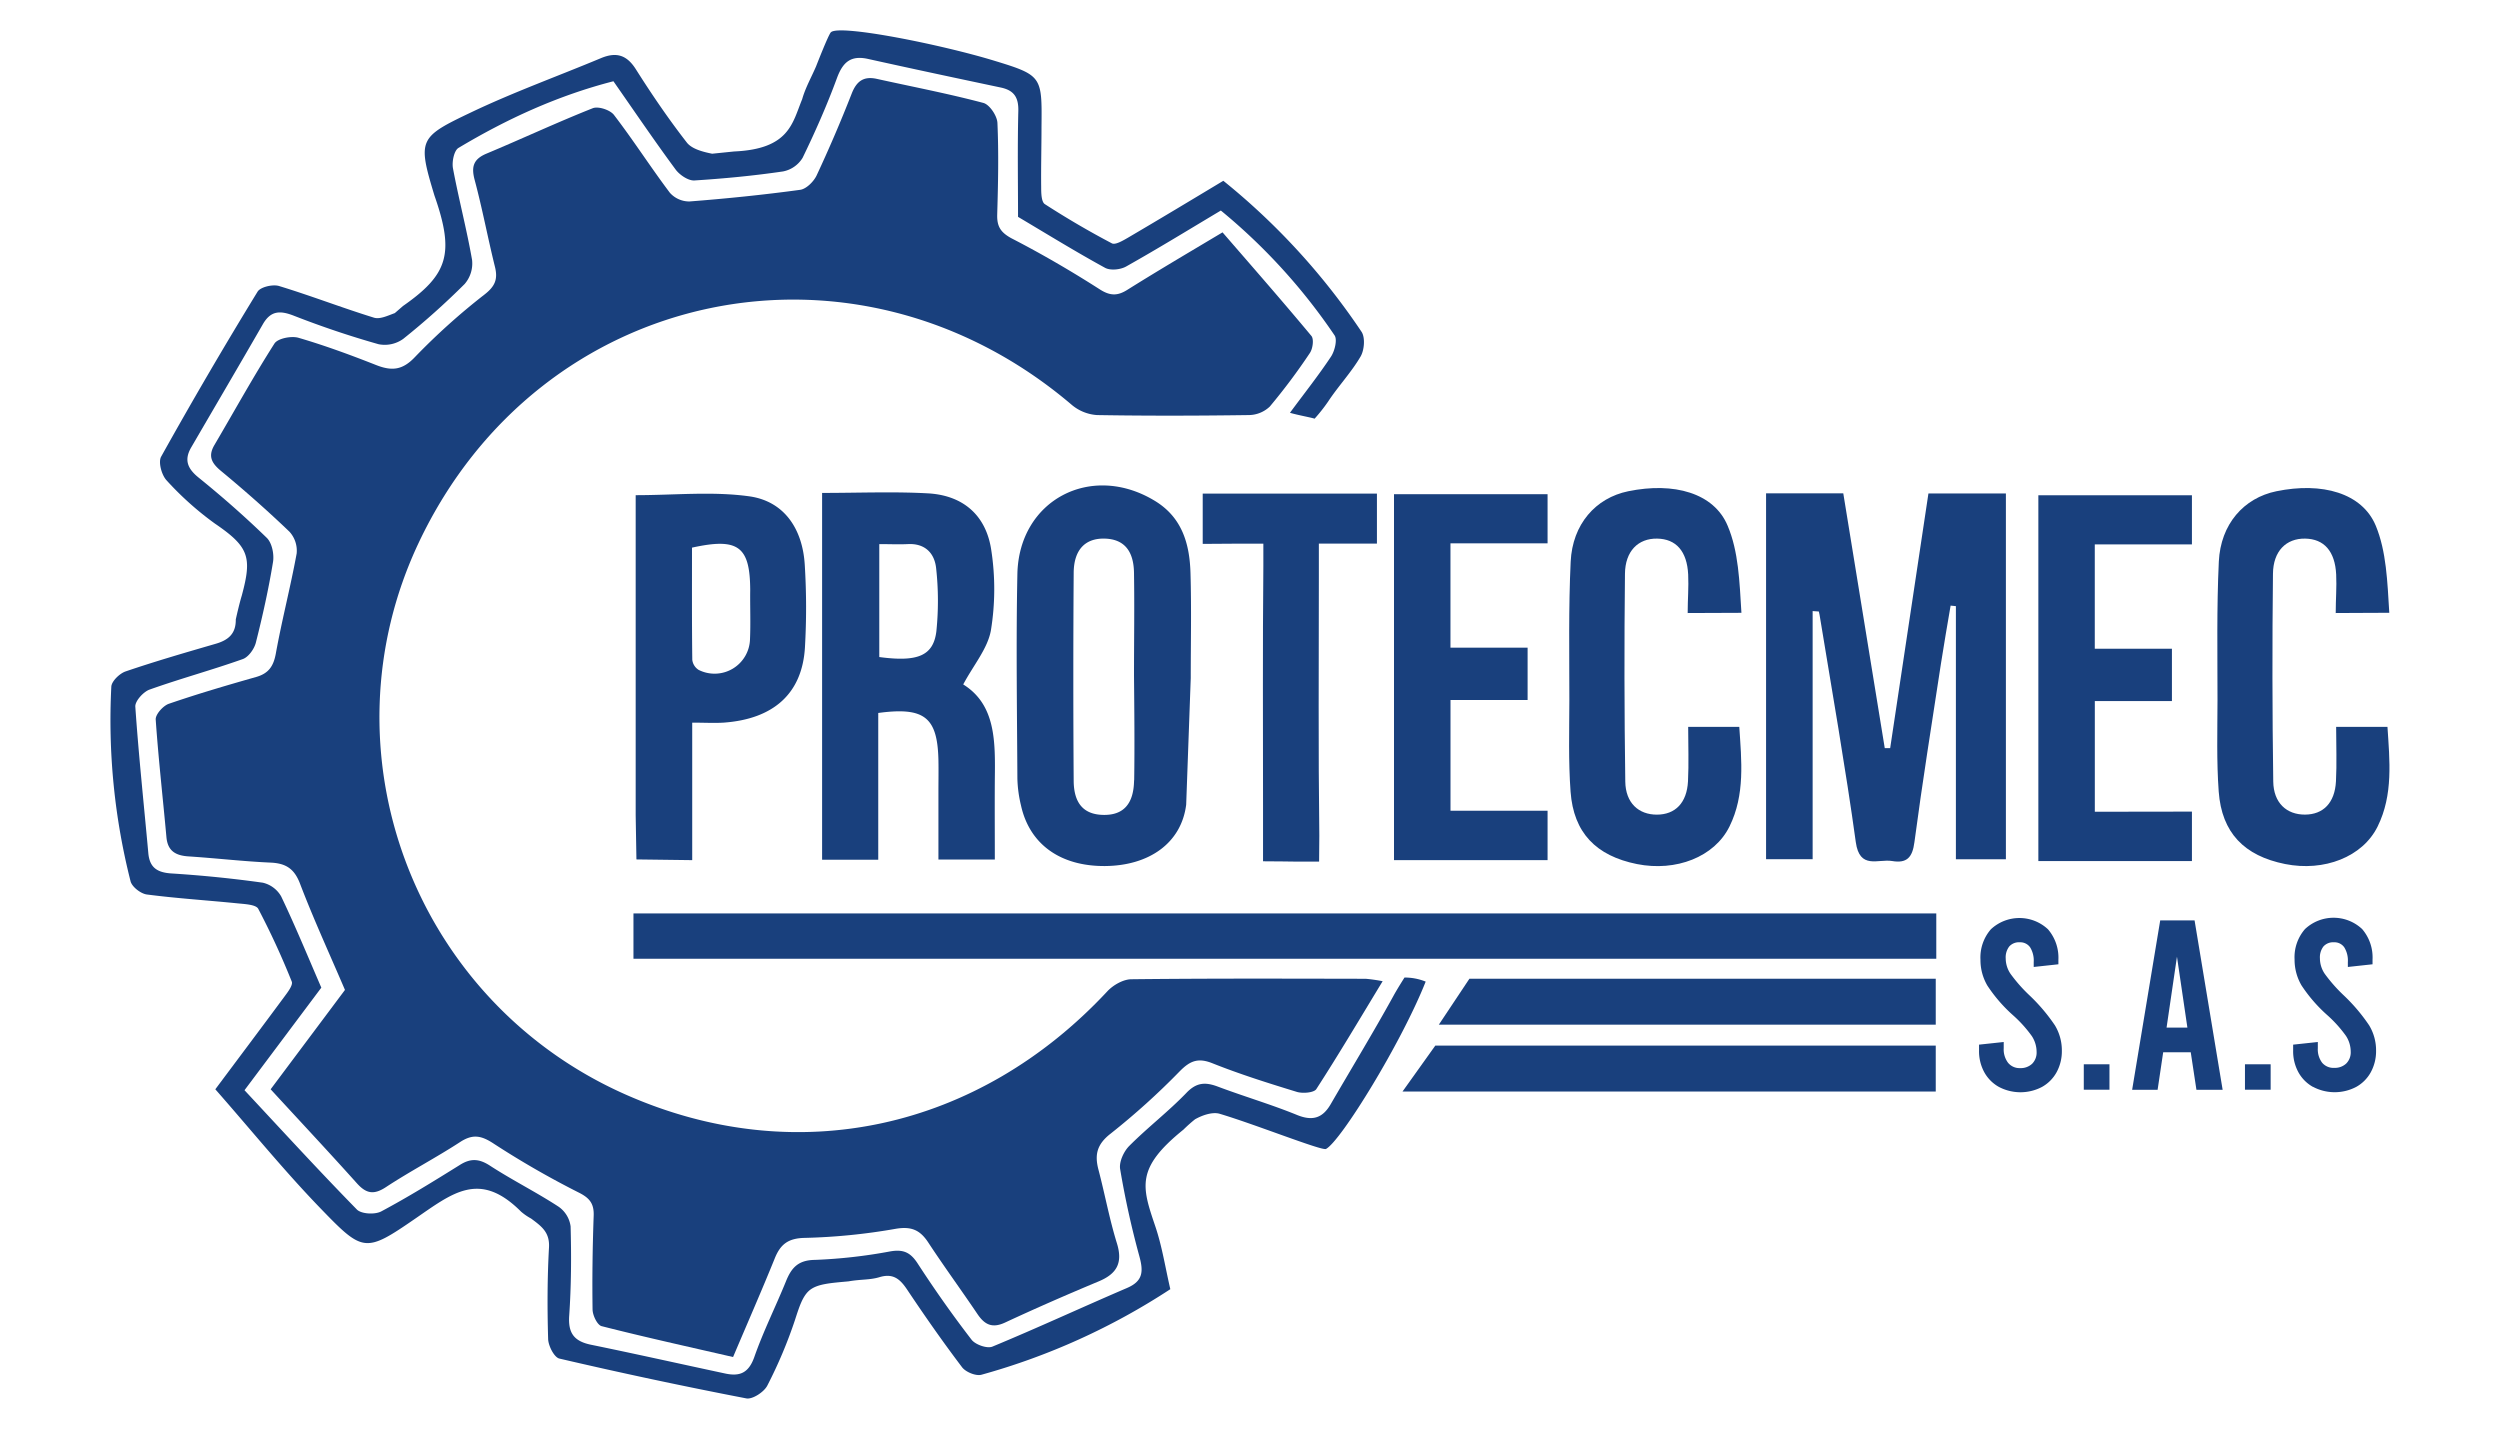
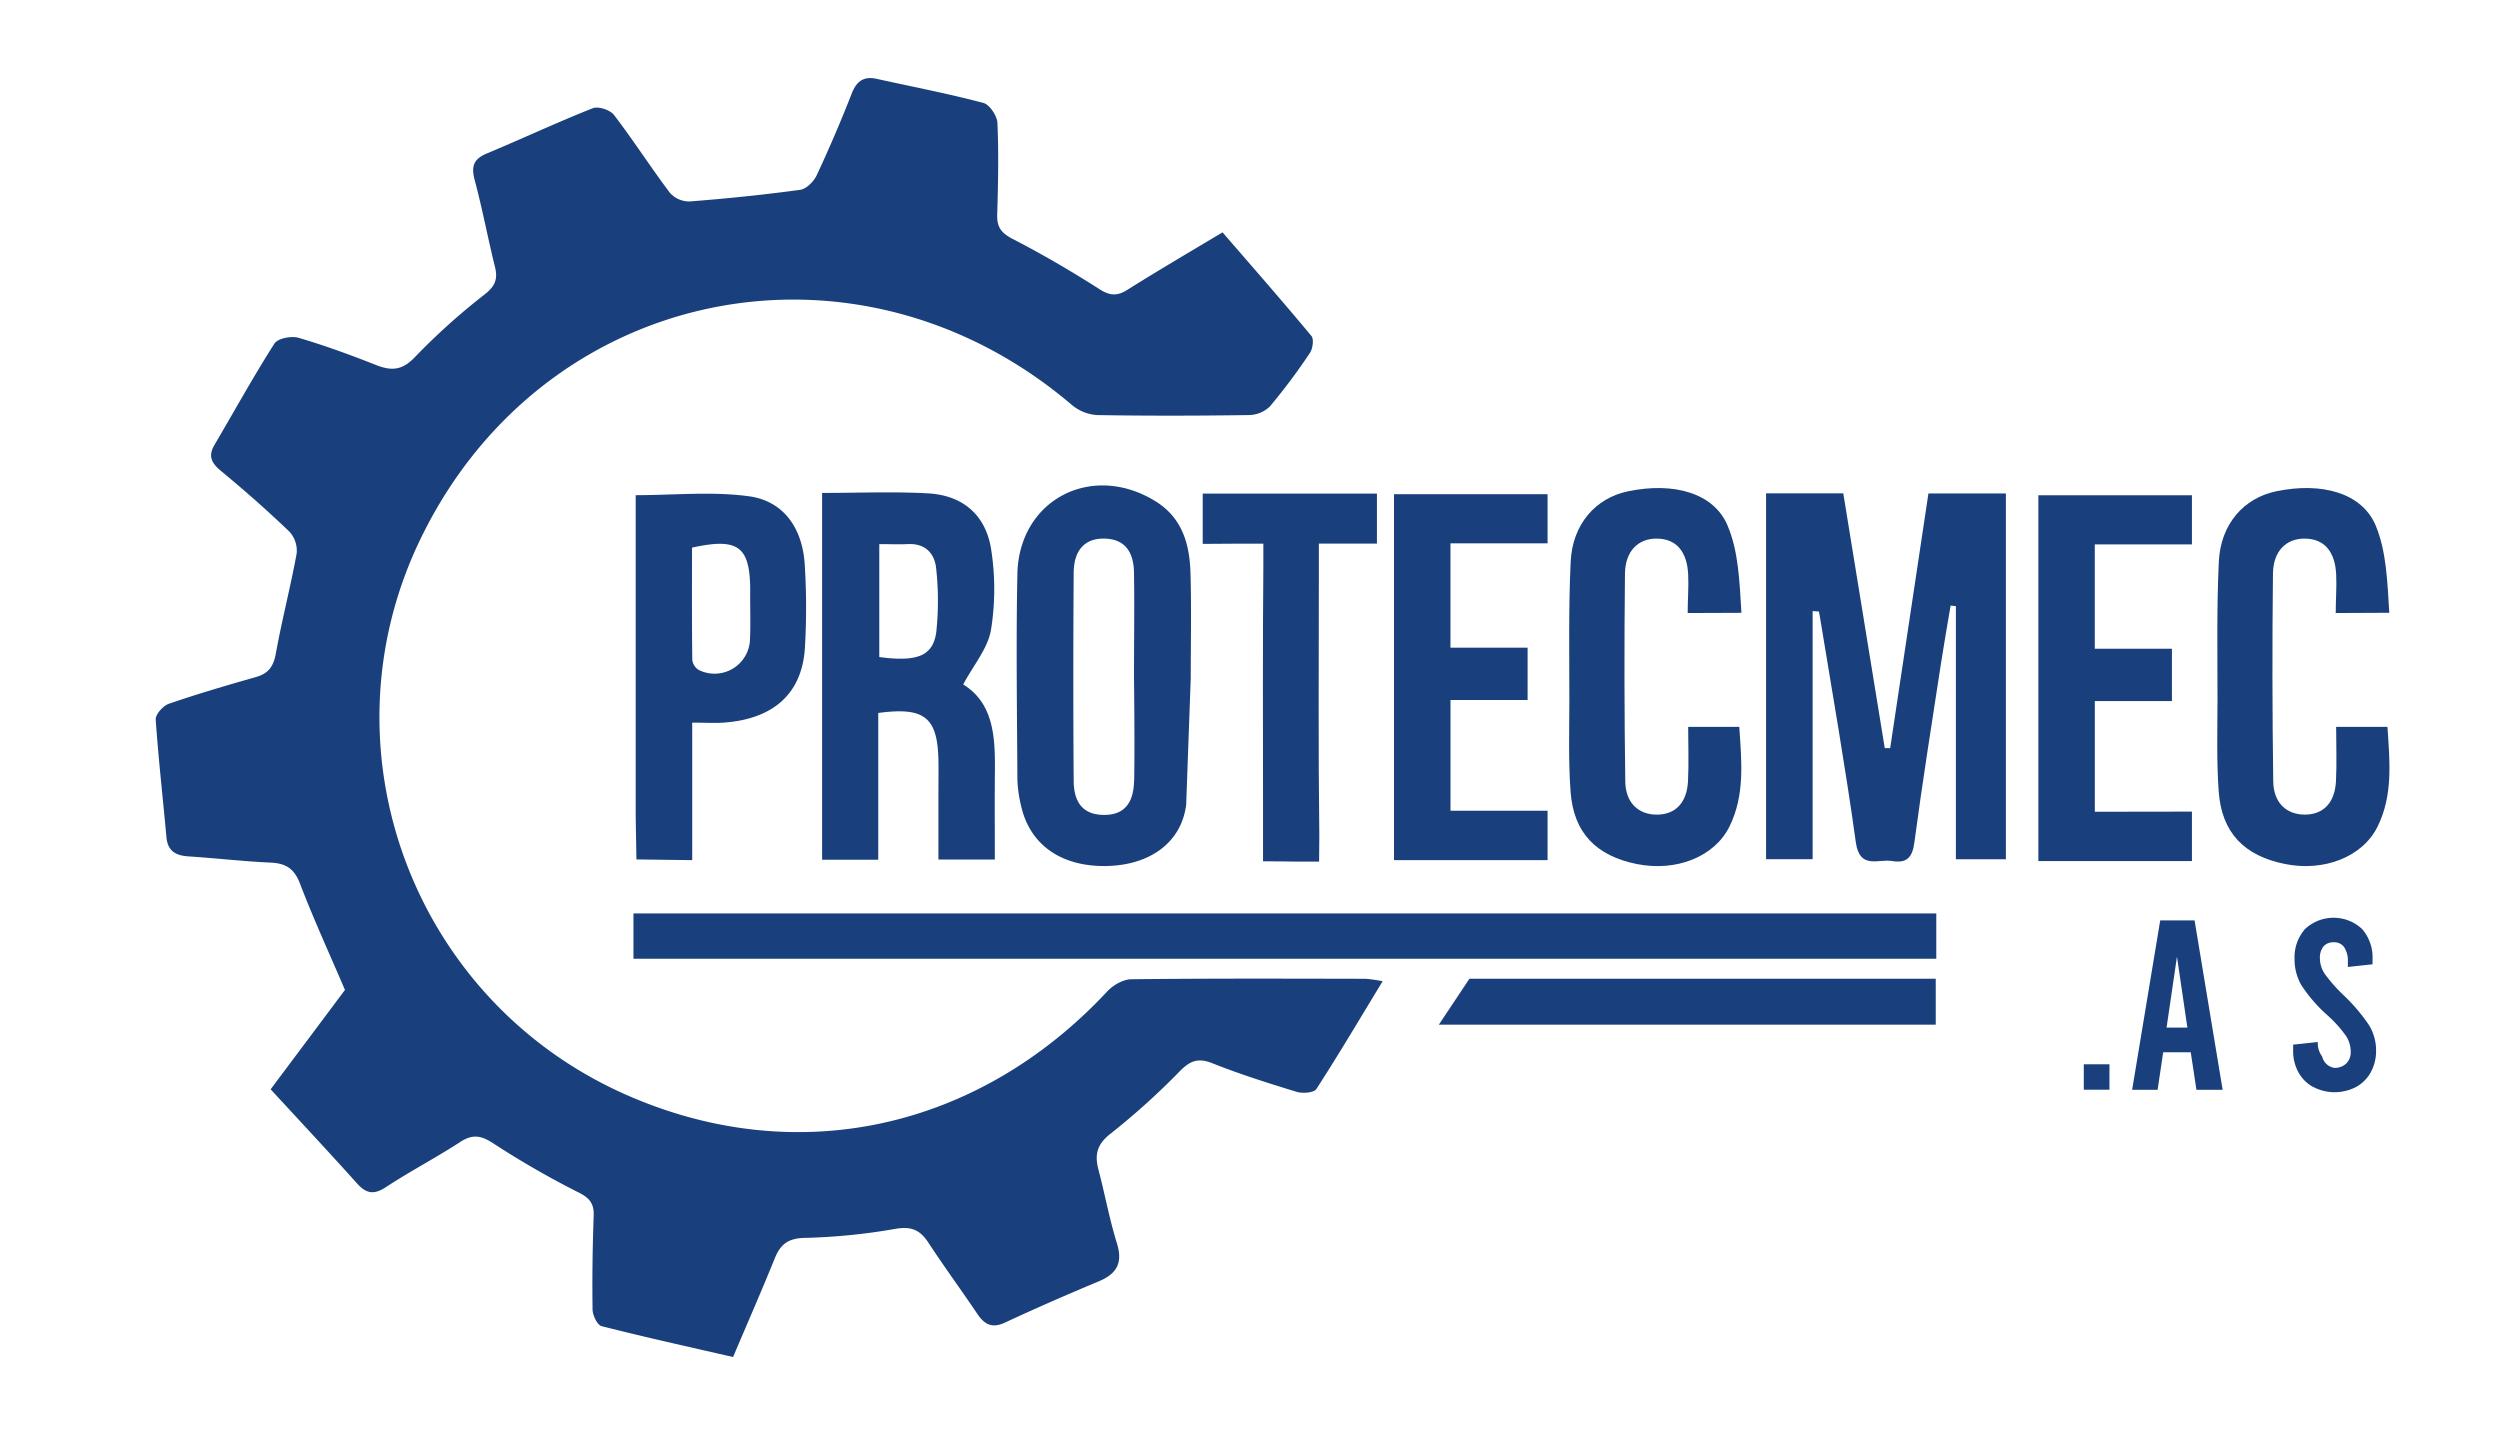
<svg xmlns="http://www.w3.org/2000/svg" id="Capa_1" data-name="Capa 1" viewBox="0 0 700 400">
  <defs>
    <style>.cls-1,.cls-2{fill:#19407d;}.cls-1{fill-rule:evenodd;}</style>
  </defs>
  <title>Protecmec-LogoColor</title>
  <path class="cls-1" d="M75.78,305c7.65-10.23,14.49-19.36,20.81-27.82-4.41-10.3-8.83-19.91-12.59-29.77-1.61-4.21-4-5.69-8.23-5.88-7.7-.34-15.36-1.25-23-1.74-3.6-.24-5.82-1.51-6.17-5.4-1-11-2.24-21.93-3-32.92-.09-1.44,2.08-3.87,3.7-4.42,8.06-2.77,16.24-5.17,24.44-7.5,3.47-1,4.84-3,5.49-6.54,1.7-9.4,4.12-18.66,5.83-28a7.88,7.88,0,0,0-2-6.12c-6.15-5.9-12.56-11.55-19.15-17-2.67-2.21-3.72-4.14-1.87-7.29,5.58-9.49,10.89-19.14,16.81-28.41.92-1.44,4.72-2.19,6.72-1.61,7.37,2.15,14.61,4.82,21.76,7.64,4.32,1.69,7.33,1.49,10.86-2.25a183.72,183.72,0,0,1,19.47-17.5c3-2.34,3.78-4.33,2.92-7.79-2-8.08-3.53-16.28-5.68-24.31-1-3.75-.31-5.82,3.3-7.35,10-4.18,19.75-8.75,29.78-12.72,1.55-.61,4.86.48,5.93,1.88,5.44,7.09,10.27,14.65,15.65,21.79a7.27,7.27,0,0,0,5.49,2.44c10.36-.8,20.72-1.86,31-3.26,1.72-.24,3.78-2.31,4.59-4q5.28-11.3,9.83-22.93c1.37-3.51,3.36-4.95,7.06-4.13,10,2.21,20,4.13,29.81,6.73,1.74.46,3.85,3.61,3.94,5.6.38,8.53.19,17.09-.06,25.63-.1,3.33.92,5,4,6.68C291.71,71.1,300,75.94,308,81.06c2.94,1.86,5,1.8,7.8,0,8.26-5.18,16.68-10.13,26.51-16,8.27,9.55,16.7,19.17,24.88,29,.75.9.39,3.58-.42,4.77a170.84,170.84,0,0,1-11.22,15,8.64,8.64,0,0,1-5.87,2.39c-14.17.2-28.34.24-42.5,0a12.23,12.23,0,0,1-7.1-2.87C239.47,61.74,151.21,80,117.22,152c-27.53,58.34-1.44,128.07,57.79,154.4,48,21.33,99.06,9.8,135.06-28.85,1.63-1.74,4.44-3.34,6.7-3.36,21.88-.25,43.76-.17,65.64-.13a45.48,45.48,0,0,1,4.73.68c-6.46,10.64-12.33,20.56-18.58,30.22-.67,1-3.79,1.27-5.44.77-7.94-2.43-15.9-4.93-23.6-8-4-1.61-6.23-.75-9.12,2.15A202.21,202.21,0,0,1,311,317.4c-3.87,3-4.54,5.89-3.43,10.12,1.8,6.84,3.07,13.84,5.16,20.58,1.71,5.5,0,8.55-5.06,10.67-8.81,3.68-17.57,7.5-26.22,11.53-3.61,1.69-5.73.64-7.76-2.36-4.53-6.72-9.33-13.27-13.78-20.05-2.34-3.56-4.81-4.58-9.26-3.8a168.91,168.91,0,0,1-25.39,2.52c-4.57.11-6.73,1.79-8.31,5.69-3.58,8.85-7.42,17.6-11.69,27.67-12.29-2.83-24.6-5.54-36.82-8.65-1.19-.32-2.5-3-2.52-4.66-.13-8.75,0-17.52.31-26.26.13-3.43-1.18-5-4.25-6.52a250.31,250.31,0,0,1-23.74-13.66c-3.5-2.31-5.89-2.75-9.44-.43-6.79,4.42-14,8.17-20.78,12.63-3.35,2.2-5.47,1.77-8-1C92.12,322.61,84.06,314,75.78,305Z" />
-   <path class="cls-1" d="M60.29,305c7.22-9.67,13.35-17.83,19.39-26,.93-1.26,2.44-3.22,2-4.19a218.73,218.73,0,0,0-9.37-20.34c-.63-1.19-3.72-1.32-5.71-1.52-8.49-.86-17-1.39-25.47-2.49-1.71-.22-4.16-2.12-4.57-3.69a183.58,183.58,0,0,1-5.39-54.5c.07-1.52,2.32-3.7,4-4.27,8.27-2.82,16.66-5.25,25.05-7.69,3.58-1,5.86-2.75,5.8-6.88,1.08-4.81,1.66-6.6,1.66-6.6,2.93-10.83,2.11-13.68-7.55-20.26a87.42,87.42,0,0,1-13.47-12.05c-1.4-1.48-2.4-5.13-1.54-6.66q13-23.34,27-46.19c.8-1.31,4.23-2.12,6-1.59,8.93,2.72,17.67,6.11,26.6,8.87,1.66.52,3.93-.6,5.82-1.28l2.31-2c12.61-8.81,14.48-14.67,8.79-30.93C116.88,39,117.25,38.44,132,31.42c11.79-5.62,24.15-10.07,36.22-15.12,4.27-1.79,7.25-1,9.85,3.14,4.43,7,9.15,13.93,14.25,20.48,1.42,1.82,4.57,2.62,7.08,3.12l6.15-.63c15.49-.68,16.3-7.93,19.06-14.64.9-3.18,2.57-6.13,3.89-9.19,0,0,3.42-8.8,4.14-9.53,2.24-2.34,31,3.42,45.92,8,13.32,4.06,13.2,4.44,13.06,18.57,0,5.63-.16,11.26-.09,16.88,0,1.6.06,4,1,4.64,6.09,3.94,12.38,7.62,18.8,11,.94.49,3-.72,4.39-1.52,8.95-5.25,17.85-10.61,26.81-16A190.11,190.11,0,0,1,381.23,92.9c1.07,1.6.79,5.13-.27,6.93-2.61,4.46-6.26,8.3-9.11,12.64a46.5,46.5,0,0,1-3.76,4.76c-1.09-.36-4.73-1-6.9-1.65,4-5.43,8-10.45,11.52-15.77,1-1.54,1.77-4.63,1-5.86a164,164,0,0,0-31.87-35c-9,5.37-17.66,10.69-26.52,15.67-1.58.89-4.41,1.19-5.9.37-8.19-4.48-16.15-9.39-24.37-14.27,0-9.66-.17-19.64.08-29.62.1-3.84-1.22-5.81-4.9-6.59-12.39-2.62-24.78-5.25-37.14-8-4.86-1.09-7.09.87-8.74,5.35-2.8,7.61-6.08,15.05-9.62,22.33A8.25,8.25,0,0,1,219.26,48c-8.22,1.21-16.53,2-24.83,2.53-1.7.1-4.08-1.52-5.21-3-5.91-8-11.53-16.29-17.46-24.78-15.56,4-29.83,10.55-43.39,18.67-1.24.75-1.87,3.89-1.54,5.7,1.6,8.58,3.85,17.05,5.35,25.66a8.8,8.8,0,0,1-2.08,6.74,208.47,208.47,0,0,1-17.19,15.36,8.85,8.85,0,0,1-6.91,1.5c-8-2.26-15.89-4.92-23.62-7.94-3.9-1.54-6.56-1.53-8.79,2.36-6.63,11.52-13.38,23-20.05,34.47-2,3.44-1.1,5.87,2,8.4,6.63,5.36,13.06,11,19.16,16.93,1.46,1.42,2.1,4.62,1.74,6.78-1.24,7.58-2.91,15.1-4.8,22.55-.45,1.78-2.07,4.06-3.68,4.62-8.62,3.06-17.46,5.46-26.07,8.53-1.76.62-4.13,3.26-4,4.81.94,13.68,2.4,27.32,3.64,41,.37,4.1,2.56,5.44,6.57,5.68,8.51.54,17,1.39,25.46,2.58A8,8,0,0,1,78.73,251c3.94,8.24,7.41,16.69,11.24,25.54L68.46,305.26c10.42,11.17,20.75,22.46,31.46,33.4,1.24,1.26,5,1.48,6.8.55,7.51-4,14.77-8.5,22-13,3-1.91,5.38-1.83,8.46.17,6.26,4.07,13,7.43,19.23,11.5a8,8,0,0,1,3.36,5.5c.23,8.31.18,16.68-.39,25-.35,4.94,1.42,7.17,6.06,8.14,12.6,2.58,25.15,5.4,37.74,8.09,4,.83,6.43-.21,8-4.56,2.53-7.25,6-14.16,8.89-21.28,1.52-3.76,3.38-5.93,8.07-6a143.93,143.93,0,0,0,21.08-2.37c3.65-.64,5.66.21,7.69,3.32,4.76,7.33,9.8,14.49,15.13,21.4,1.07,1.39,4.36,2.55,5.84,1.93,12.65-5.24,25.06-11,37.65-16.4,4.58-1.95,4.65-4.68,3.48-8.94a247.86,247.86,0,0,1-5.37-24.36c-.34-2,1-4.92,2.52-6.46,5.12-5.15,10.95-9.61,16-14.85,2.85-3,5.34-3.1,8.83-1.79,7.39,2.78,15,5,22.32,8,4.31,1.71,7.06.75,9.28-3.07,5.83-10.06,11.88-20,17.49-30.17,1-1.87,2.91-4.87,3.18-5.3a15.63,15.63,0,0,1,5.93,1.14c-6.77,17.1-23.77,44.71-27.92,46.86-1.22.54-19.82-6.89-29.76-9.85-2-.59-4.85.38-6.91,1.55a40.67,40.67,0,0,0-3.23,2.88c-13.45,10.85-11.63,16-7.89,27.07,1.92,5.66,2.82,11.65,4.21,17.61a187.84,187.84,0,0,1-52.86,23.95c-1.55.44-4.41-.73-5.44-2.08-5.4-7.12-10.53-14.47-15.5-21.91-2-2.95-3.95-4.45-7.68-3.31-2.76.81-5.09.54-8.62,1.16-5.22.48-8.69.71-10.89,2.48-2,1.65-2.93,4.73-4.11,8.35a129.23,129.23,0,0,1-7.75,18.37c-.92,1.79-4.15,3.9-5.87,3.57q-26.28-5.07-52.34-11.15c-1.44-.33-3.09-3.54-3.15-5.47-.25-8.54-.24-17.1.24-25.63.24-4.26-2.07-5.92-5-8.1a15.72,15.72,0,0,1-2.81-1.93c-11.64-11.65-19.17-5.24-29.72,2-13.81,9.52-14.55,9.37-26.1-2.57C79.64,327.93,70.22,316.29,60.29,305Z" />
  <path class="cls-1" d="M494.5,138.14h21.62q5.8,35.63,11.61,71.33l1.52,0c3.55-23.67,7.1-47.34,10.71-71.3h21.69V240.59h-14V169.72l-1.48-.15c-.9,5.4-1.87,10.8-2.7,16.22-2.54,16.66-5.22,33.31-7.43,50-.56,4.34-2.15,6-6.28,5.29-3.91-.63-9.07,2.47-10.14-5.3-2.71-19.78-6.89-43.86-10.13-63.56-.09-.54-.22-1-.22-1l-1.73-.12v69.47H494.5Z" />
  <path class="cls-1" d="M177.37,268.45V255.76H542.16v12.69Z" />
  <path class="cls-1" d="M487.6,171.59c-6.61,0-9.83.06-15.05.06,0-3.81.31-7.29.14-10.76-.31-6.56-3.4-10-8.7-10.08s-8.95,3.5-9,9.87q-.32,29.08.09,58.16c.08,6,3.74,9.27,8.86,9.26s8.39-3.28,8.7-9.35c.25-4.95.05-9.92.05-15.22H487c.62,9.42,1.65,19-2.74,27.88-4.21,8.56-15,12.71-25.91,10.53-11.46-2.31-17.75-8.76-18.59-20.27-.62-8.51-.36-17.09-.34-25.64,0-12.91-.24-25.86.37-38.76.49-10.5,7-17.85,16.12-19.72,12.76-2.62,24,.47,27.83,9.66C486.79,154.4,487.06,162.77,487.6,171.59Z" />
  <path class="cls-1" d="M669,171.58c-6.61,0-9.83.07-15,.07,0-3.81.3-7.3.13-10.76-.31-6.56-3.4-10-8.7-10.08s-8.95,3.49-9,9.86q-.33,29.09.08,58.17c.09,6,3.75,9.26,8.87,9.25s8.38-3.27,8.69-9.34c.26-4.95.05-9.92.05-15.23h14.37c.61,9.43,1.64,19-2.75,27.89-4.21,8.56-15,12.7-25.91,10.52-11.46-2.3-17.74-8.75-18.59-20.27-.62-8.51-.36-17.08-.34-25.63,0-12.92-.24-25.87.37-38.76.49-10.51,7-17.85,16.13-19.72,12.75-2.62,24,.47,27.82,9.66C668.19,154.4,668.46,162.77,669,171.58Z" />
  <path class="cls-1" d="M433.32,227v13.84h-43V138.37h43v13.76H406.13v29.21h21.6V196H406.14v31Z" />
  <path class="cls-1" d="M613.74,227.25V241.1h-43V138.68h43v13.76h-27.2v29.21h21.6v14.64H586.55v31Z" />
  <path class="cls-1" d="M336.76,152.29V138.2h48.78v14H369.28v9.27c0,24.16-.18,48.34.13,72.5,0,3.08-.06,7.27-.06,7.27h-7.16c-.33,0-5.3-.08-8.54-.08V225.42c0-22.3-.12-44.6.09-66.89,0-2.35,0-6.31,0-6.31h-6.38S340.38,152.29,336.76,152.29Z" />
  <path class="cls-1" d="M269.7,191.64c2.95-5.52,6.87-10.08,7.76-15.18a71.76,71.76,0,0,0,.11-22.33c-1.42-9.91-8-15.52-17.93-16-9.54-.52-19.14-.11-29.45-.11V240.73h15.72v-41.1c13-1.75,16.58,1.24,16.85,13.18.06,2.92,0,5.83,0,8.75v19.1h15.79c0-7.76-.05-15,0-22.29C278.67,207.89,278.93,197.38,269.7,191.64Zm-7.5-15c-.81,7-5.23,8.78-16,7.33V152.35c3,0,5.46.12,7.93,0,4.92-.28,7.59,2.59,8,6.87A83.45,83.45,0,0,1,262.2,176.59Z" />
  <path class="cls-1" d="M333.41,189.85c0-9.78.21-19.57-.07-29.35-.23-8.15-2.31-15.62-10-20.27-17.79-10.81-38-.25-38.47,20.42-.39,19.15-.1,38.3,0,57.46a35.64,35.64,0,0,0,1,7.38c2.38,10.91,11.06,17.11,23.6,17,12.12-.11,21.29-6.3,22.66-17.18m-14.59-6.82c-.1,6.72-3.06,9.82-8.69,9.68-5.32-.12-8.18-3.13-8.22-9.55q-.2-29,0-58.09c0-6.61,3.24-9.87,8.7-9.72,5.26.14,8.1,3.25,8.19,9.6.15,9.57,0,19.15,0,28.73h0C317.61,198.94,317.72,208.72,317.57,218.5Z" />
  <path class="cls-1" d="M225.34,158.26c-.59-10.28-5.85-17.94-15.55-19.29-10.29-1.43-20.94-.32-31.8-.32v7q0,41.28,0,82.56c0,.22.21,12.43.21,12.43l15.62.2v-38.5c3.42,0,6.1.16,8.77,0,14-1,22-8.14,22.79-21A194,194,0,0,0,225.34,158.26ZM210,179a9.92,9.92,0,0,1-14.38,8.57,3.84,3.84,0,0,1-1.78-2.83c-.13-10.52-.08-21.05-.08-31.4,13-2.86,16.27-.35,16.3,12C210,169.86,210.2,174.42,210,179Z" />
  <polygon class="cls-2" points="542.01 286.9 402.88 286.9 411.44 274.04 542.01 274.04 542.01 286.9" />
-   <polygon class="cls-2" points="542.01 305.62 392.71 305.62 401.89 292.76 542.01 292.76 542.01 305.62" />
-   <path class="cls-2" d="M559.68,304.33a10.47,10.47,0,0,1-4.1-4.14,12.26,12.26,0,0,1-1.45-6v-1.69l6.91-.74v1.75a6.21,6.21,0,0,0,1.22,4.07,4.13,4.13,0,0,0,3.38,1.49,4.64,4.64,0,0,0,3.36-1.22,4.43,4.43,0,0,0,1.25-3.32,8.15,8.15,0,0,0-1.32-4.4,35.22,35.22,0,0,0-5.25-5.83,42,42,0,0,1-7.22-8.34,14.13,14.13,0,0,1-1.93-7.25,12,12,0,0,1,2.91-8.5,11.69,11.69,0,0,1,16,0,12.2,12.2,0,0,1,2.91,8.54V270l-6.91.75v-1.36a7.05,7.05,0,0,0-1-4.13,3.36,3.36,0,0,0-2.91-1.42A3.65,3.65,0,0,0,562.6,265a5,5,0,0,0-1,3.39,7.72,7.72,0,0,0,1.35,4.29,43,43,0,0,0,5.22,5.94,50.14,50.14,0,0,1,7.22,8.5,13.57,13.57,0,0,1,1.93,7.08,12.26,12.26,0,0,1-1.46,6,10.47,10.47,0,0,1-4.1,4.14,12.95,12.95,0,0,1-12.06,0Z" />
  <path class="cls-2" d="M583.46,298h7.19v7.12h-7.19Z" />
  <path class="cls-2" d="M613.41,294.64h-7.72l-1.56,10.5H597l7.86-47.43h9.62l7.86,47.43H615Zm-.94-6.91-2.92-19.86-2.91,19.86Z" />
-   <path class="cls-2" d="M628.59,298h7.19v7.12h-7.19Z" />
-   <path class="cls-2" d="M647.63,304.33a10.47,10.47,0,0,1-4.1-4.14,12.26,12.26,0,0,1-1.45-6v-1.69l6.91-.74v1.75a6.21,6.21,0,0,0,1.22,4.07A4.14,4.14,0,0,0,653.6,299a4.61,4.61,0,0,0,3.35-1.22,4.4,4.4,0,0,0,1.25-3.32,8.15,8.15,0,0,0-1.32-4.4,35.22,35.22,0,0,0-5.25-5.83,42,42,0,0,1-7.22-8.34,14.23,14.23,0,0,1-1.93-7.25,12,12,0,0,1,2.92-8.5,11.68,11.68,0,0,1,16,0,12.2,12.2,0,0,1,2.91,8.54V270l-6.91.75v-1.36a7.05,7.05,0,0,0-1-4.13,3.35,3.35,0,0,0-2.91-1.42,3.65,3.65,0,0,0-2.91,1.15,5,5,0,0,0-1,3.39,7.72,7.72,0,0,0,1.35,4.29,43.66,43.66,0,0,0,5.22,5.94,49.66,49.66,0,0,1,7.22,8.5,13.48,13.48,0,0,1,1.93,7.08,12.26,12.26,0,0,1-1.46,6,10.4,10.4,0,0,1-4.1,4.14,12.95,12.95,0,0,1-12.06,0Z" />
+   <path class="cls-2" d="M647.63,304.33a10.47,10.47,0,0,1-4.1-4.14,12.26,12.26,0,0,1-1.45-6v-1.69l6.91-.74a6.21,6.21,0,0,0,1.22,4.07A4.14,4.14,0,0,0,653.6,299a4.61,4.61,0,0,0,3.35-1.22,4.4,4.4,0,0,0,1.25-3.32,8.15,8.15,0,0,0-1.32-4.4,35.22,35.22,0,0,0-5.25-5.83,42,42,0,0,1-7.22-8.34,14.23,14.23,0,0,1-1.93-7.25,12,12,0,0,1,2.92-8.5,11.68,11.68,0,0,1,16,0,12.2,12.2,0,0,1,2.91,8.54V270l-6.91.75v-1.36a7.05,7.05,0,0,0-1-4.13,3.35,3.35,0,0,0-2.91-1.42,3.65,3.65,0,0,0-2.91,1.15,5,5,0,0,0-1,3.39,7.72,7.72,0,0,0,1.35,4.29,43.66,43.66,0,0,0,5.22,5.94,49.66,49.66,0,0,1,7.22,8.5,13.48,13.48,0,0,1,1.93,7.08,12.26,12.26,0,0,1-1.46,6,10.4,10.4,0,0,1-4.1,4.14,12.95,12.95,0,0,1-12.06,0Z" />
</svg>